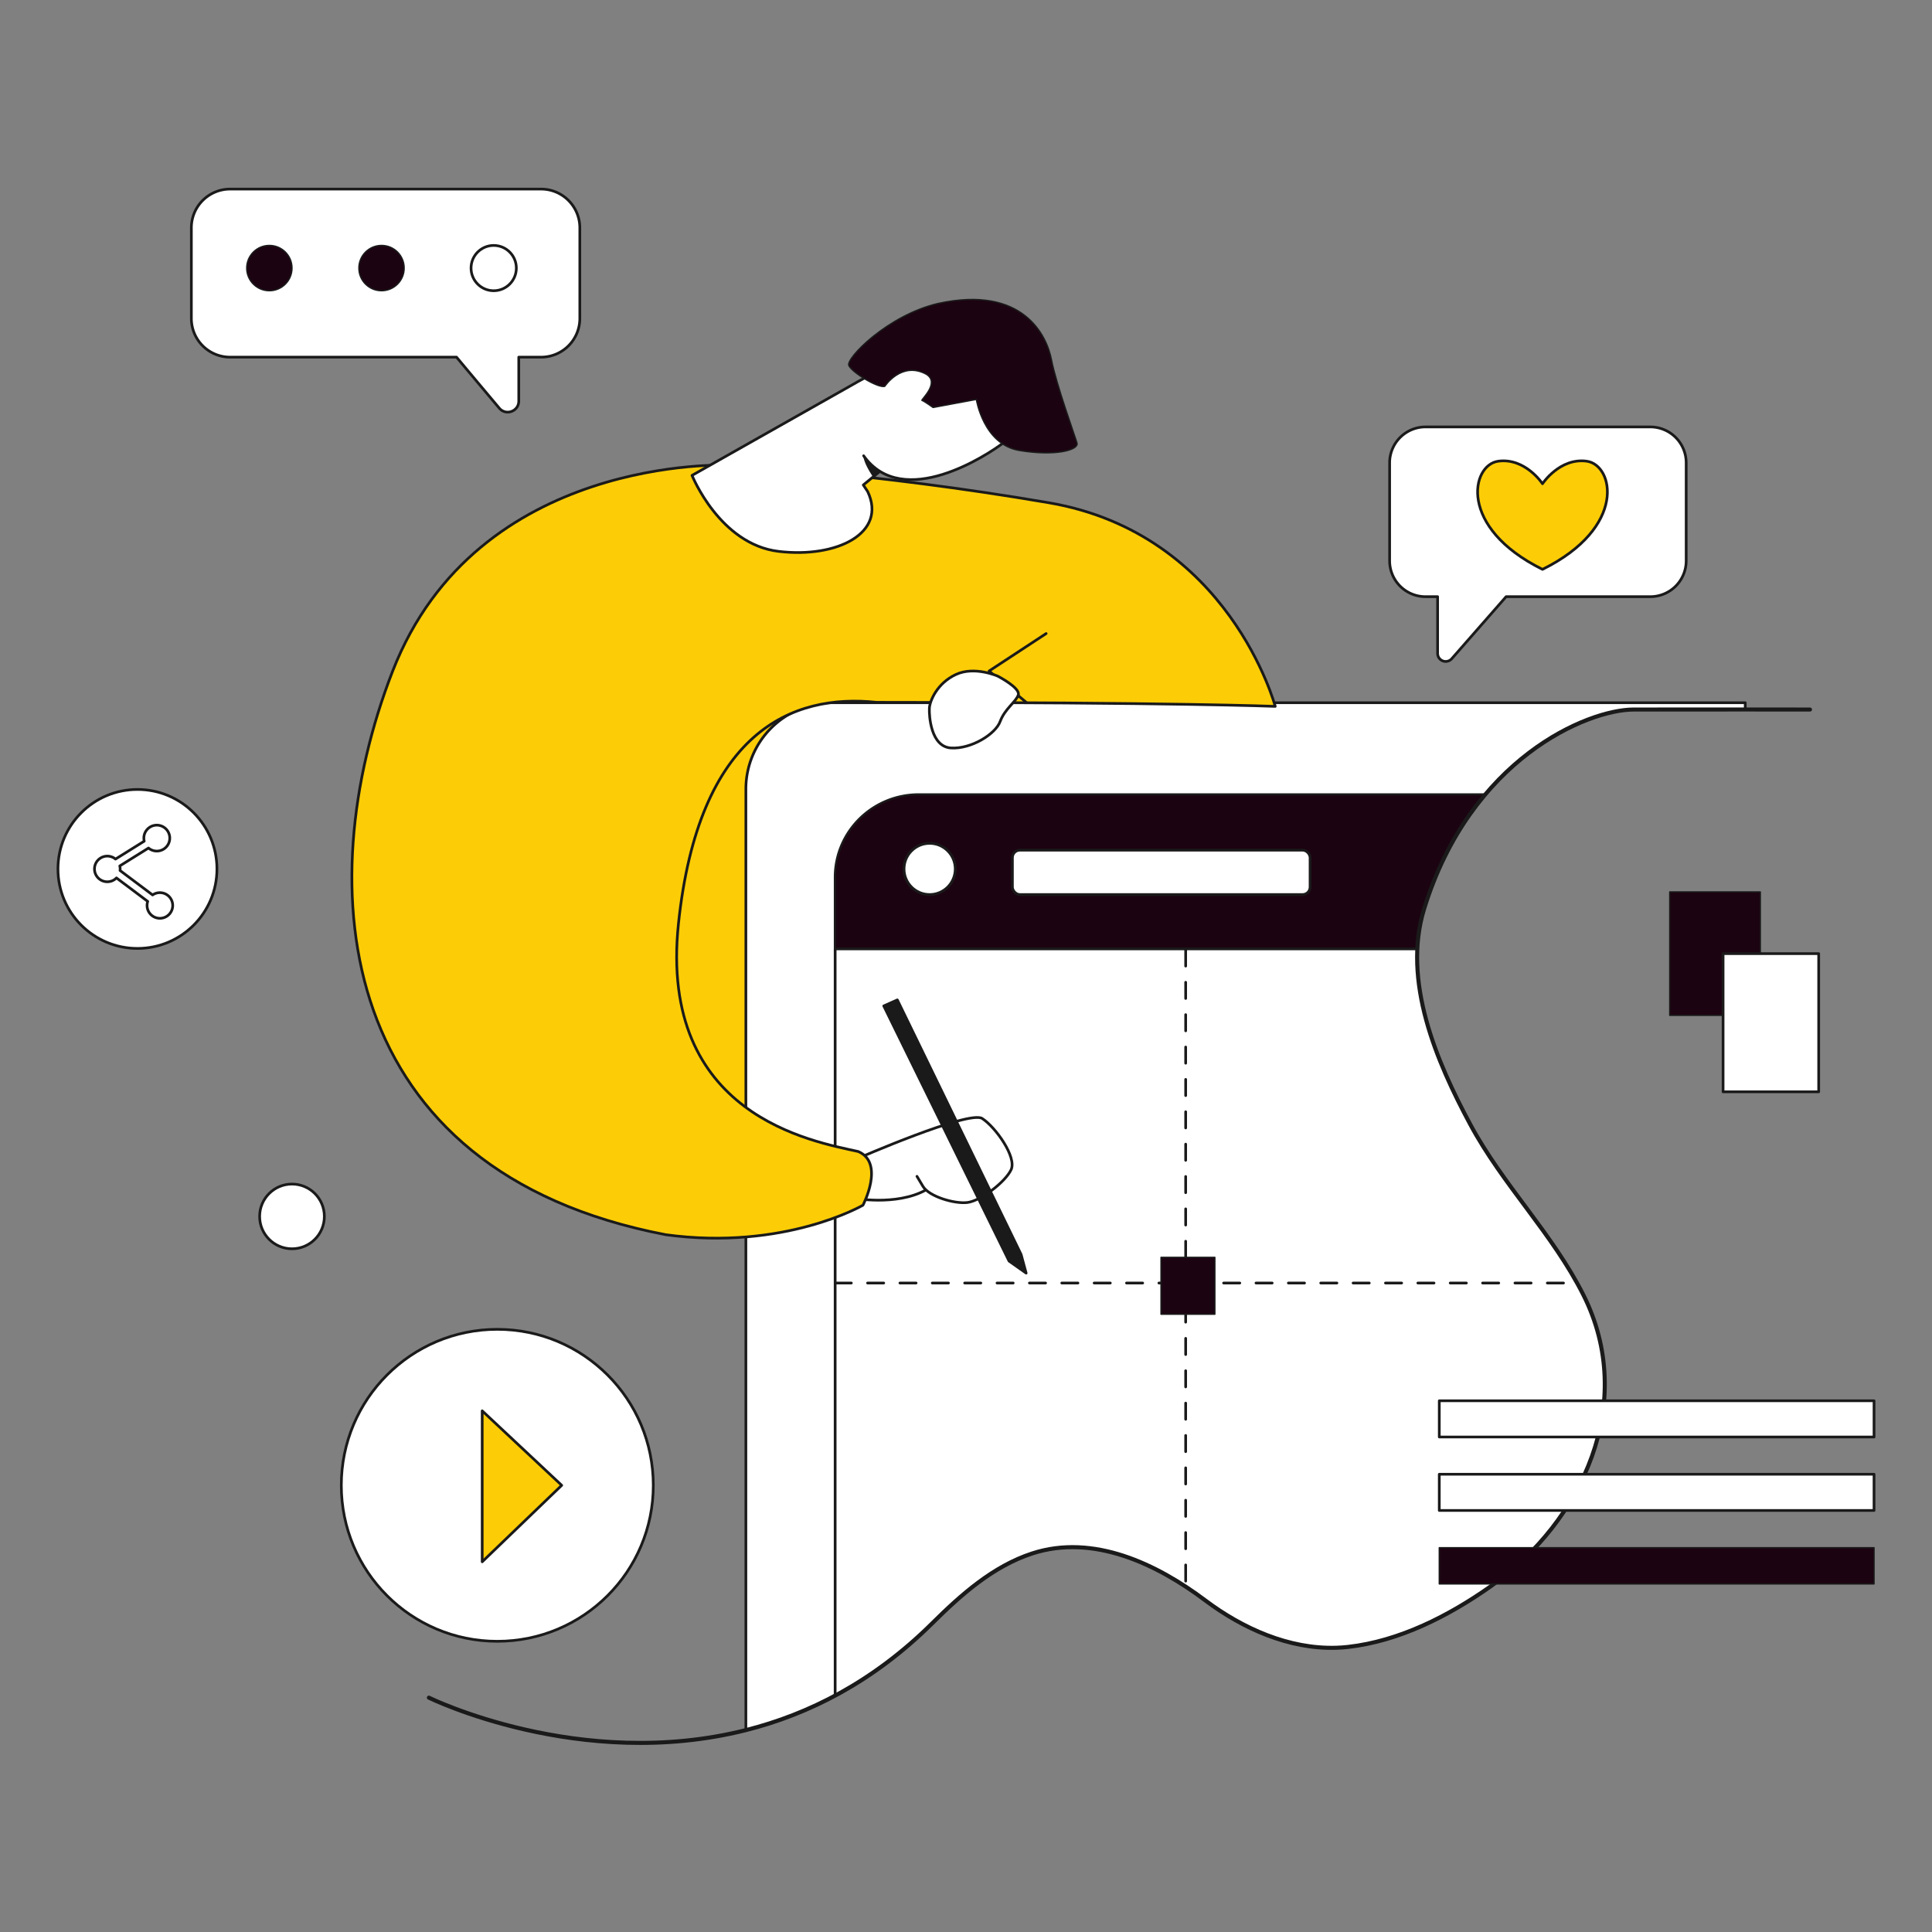
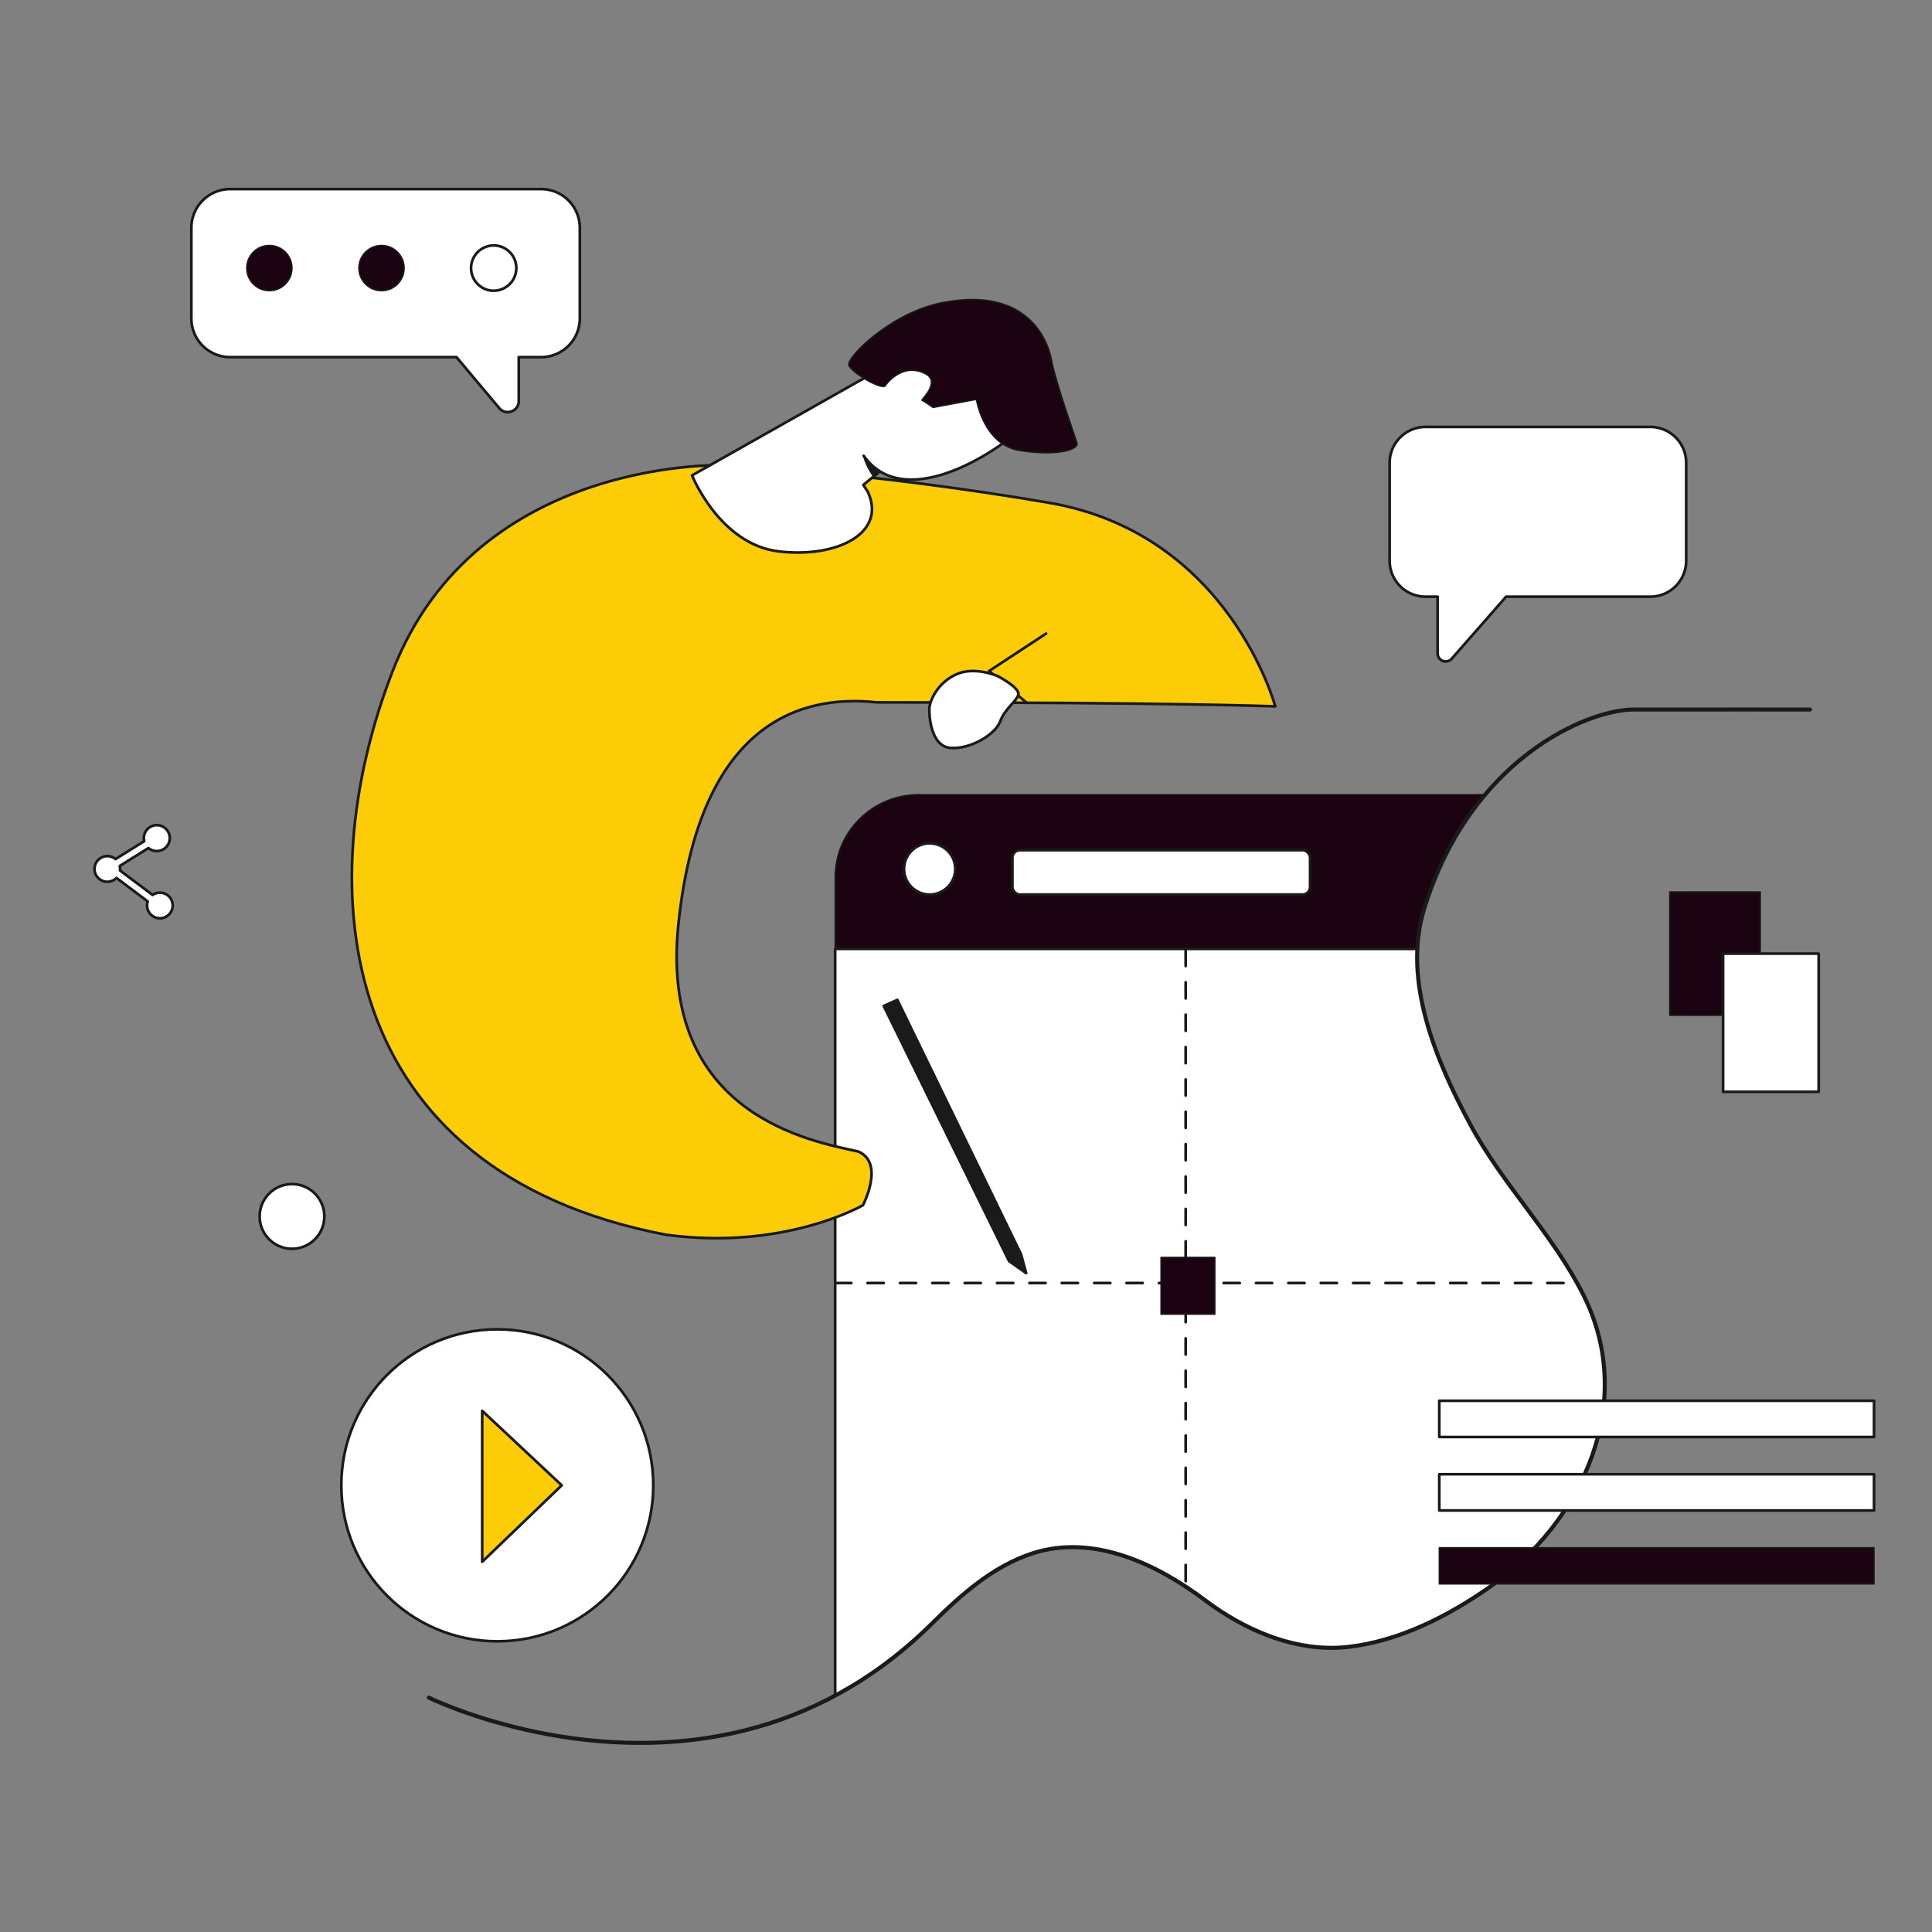
<svg xmlns="http://www.w3.org/2000/svg" viewBox="0 0 3000 3000" id="man-presenting-website-design">
  <rect x="0" y="0" width="3000" height="3000" fill="#808080" stroke="none" />
  <g id="Layer_2">
    <g id="Layer_1-2">
      <rect width="3000" height="3000" style="fill:none" />
-       <path d="M953.959,1580.181s197.075,209.731,241.865,221.205c0-511.074,101.026-672.318,101.026-672.318l75.437-87.123L1201.796,983.805S909.169,1362.431,953.959,1580.181Z" style="fill:#fccd06;stroke:#1a1a1a;stroke-linecap:round;stroke-linejoin:round;stroke-width:4.189px" />
-       <path d="M2709.983,1091.19v10.5c-61.578-.044-135.584-.044-173.465.066-49.06.153-149.043,35.644-230.46,132.164h-879.378c-71.705,0-129.841,57.434-129.841,128.306v1270.719a607.891,607.891,0,0,1-138.653,53.576V1225.283a134.107,134.107,0,0,1,134.115-134.093Z" style="stroke:#1a1a1a;stroke-linecap:round;stroke-linejoin:round;stroke-width:4.189px;fill:#fff" />
      <path d="M2205.966,1432.287q2.236-10.72,5.502-21.33c22.842-73.963,56.71-132.12,94.591-177.037h-879.378c-71.705,0-129.841,57.434-129.841,128.306v111.23h903.972A258.101,258.101,0,0,1,2205.966,1432.287Z" style="stroke:#1a1a1a;stroke-linecap:round;stroke-linejoin:round;fill:#1c0311;stroke-width:2.094px" />
      <path d="M2282.975,1745.873c-42.852-79.757-86.54-177.977-82.163-272.417H1296.84V2632.946a618.208,618.208,0,0,0,71.113-44.544A675.247,675.247,0,0,0,1447.725,2520.467c44.566-44.216,94.372-88.497,155.16-108.292,94.986-30.909,193.654,16.529,268.538,72.823,57.96,43.58,130.104,76.024,203.869,73.634,5.985-.197,11.991-.614,17.932-1.294,79.925-8.987,156.694-48.359,221.516-94.087,143.717-101.387,227.457-286.184,144.002-452.327C2410.887,1915.655,2333.724,1840.289,2282.975,1745.873Z" style="stroke:#1a1a1a;stroke-linecap:round;stroke-linejoin:round;stroke-width:4.189px;fill:#fff" />
      <line x1="1295.715" x2="1340.512" y1="784.82" y2="753.044" style="stroke:#1a1a1a;stroke-linecap:round;stroke-linejoin:round;stroke-width:4.189px;fill:#fff" />
-       <path d="M1423.857,1826.63l9.376,15.627c9.376,15.627,48.444,27.348,68.76,25.003s58.602-31.254,67.978-50.788-24.222-66.415-44.82-79.699-194.276,62.509-194.276,62.509l-7.032,60.946s67.197,13.283,114.01-12.499" style="stroke:#1a1a1a;stroke-linecap:round;stroke-linejoin:round;stroke-width:4.189px;fill:#fff" />
      <path d="M1131.629,722.311s-390.679-17.711-521.947,319.836-89.075,776.67,424.277,875.121c184.14,25.003,306.032-45.84,306.032-45.84s34.38-65.634-7.293-83.345c-69.801-15.627-310.46-55.216-279.205-353.695s176.587-357.862,307.855-343.797c464.127,0,618.835,6.251,618.835,6.251s-71.364-268.266-351.611-316.19S1131.629,722.311,1131.629,722.311Z" style="fill:#fccd06;stroke:#1a1a1a;stroke-linecap:round;stroke-linejoin:round;stroke-width:4.189px" />
      <polyline points="1624.406 983.805 1535.852 1041.945 1594.204 1091.186" style="fill:#fccd06;stroke:#1a1a1a;stroke-linecap:round;stroke-linejoin:round;stroke-width:4.189px" />
      <polygon points="1372.288 1562.01 1566.846 1958.159 1593.412 1976.911 1585.598 1948.001 1393.384 1552.634 1372.288 1562.01" style="stroke:#1a1a1a;stroke-linecap:round;stroke-linejoin:round;stroke-width:4.189px;fill:#1a1a1a" />
      <path d="M2810.515,1101.756s-45.246-.044-100.532-.066c-61.577-.044-135.584-.044-173.464.066-71.902.219-253.171,76.352-325.051,309.202-34.614,112.128,19.072,237.343,71.508,334.916,50.748,94.416,127.912,169.781,175.766,265.052,83.455,166.143-.285,350.94-144.002,452.327-64.822,45.728-141.591,85.099-221.516,94.087-5.941.68-11.947,1.096-17.932,1.293-73.766,2.389-145.909-30.054-203.869-73.634-74.884-56.294-173.552-103.732-268.538-72.823-60.788,19.795-110.594,64.076-155.16,108.292-92.223,91.5-192.514,141.591-289.538,166.055-257.621,65.041-492.246-50.397-492.246-50.397" style="fill:none;stroke:#1a1a1a;stroke-linecap:round;stroke-linejoin:round;stroke-width:6.283px" />
      <circle cx="772.205" cy="2306.384" r="242.221" style="stroke:#1a1a1a;stroke-linecap:round;stroke-linejoin:round;stroke-width:4.189px;fill:#fff" />
-       <circle cx="213.434" cy="1349.296" r="123.434" style="stroke:#1a1a1a;stroke-linecap:round;stroke-linejoin:round;stroke-width:4.189px;fill:#fff" />
      <path d="M248.264,1386.116a19.808,19.808,0,0,0-11.329,3.547l-50.535-37.956a18.921,18.921,0,0,0-.41-7.067l44.588-27.799a20.12,20.12,0,1,0-6.635-10.672l-44.588,27.799a19.916,19.916,0,1,0,1.487,29.281l48.548,36.464a19.906,19.906,0,1,0,18.873-13.597Z" style="stroke:#1a1a1a;stroke-linecap:round;stroke-linejoin:round;stroke-width:4.189px;fill:#fff" />
      <polygon points="748.764 2190.743 748.764 2425.15 872.219 2306.384 748.764 2190.743" style="fill:#fccd06;stroke:#1a1a1a;stroke-linecap:round;stroke-linejoin:round;stroke-width:4.189px" />
      <circle cx="1443.542" cy="1349.296" r="39.774" style="stroke:#1a1a1a;stroke-linecap:round;stroke-linejoin:round;stroke-width:4.189px;fill:#fff" />
      <rect width="462.25" height="68.945" x="1572.053" y="1320.125" rx="11.673" style="stroke:#1a1a1a;stroke-linecap:round;stroke-linejoin:round;stroke-width:4.189px;fill:#fff" />
      <circle cx="453.411" cy="1888.856" r="50.248" style="stroke:#1a1a1a;stroke-linecap:round;stroke-linejoin:round;stroke-width:4.189px;fill:#fff" />
      <path d="M840.183,293.606H357.304a60.165,60.165,0,0,0-60.165,60.165v140.644a60.164,60.164,0,0,0,60.164,60.164H708.907c15.562,18.734,44.304,52.948,66.412,79.226,10.287,12.228,30.224,4.942,30.224-11.038V554.579h34.64a60.165,60.165,0,0,0,60.165-60.165V353.77A60.165,60.165,0,0,0,840.183,293.606Z" style="stroke:#1a1a1a;stroke-linecap:round;stroke-linejoin:round;stroke-width:4.189px;fill:#fff" />
      <circle cx="418.25" cy="416.279" r="35.161" style="stroke:#1a1a1a;stroke-linecap:round;stroke-linejoin:round;fill:#1c0311;stroke-width:2.094px" />
      <circle cx="592.426" cy="416.279" r="35.161" style="stroke:#1a1a1a;stroke-linecap:round;stroke-linejoin:round;fill:#1c0311;stroke-width:2.094px" />
      <circle cx="766.602" cy="416.279" r="35.161" style="stroke:#1a1a1a;stroke-linecap:round;stroke-linejoin:round;stroke-width:4.189px;fill:#fff" />
      <path d="M2562.556,662.928H2213.55a55.737,55.737,0,0,0-55.737,55.737V870.769a55.737,55.737,0,0,0,55.737,55.737h18.753v88.046a12.537,12.537,0,0,0,21.965,8.264l84.415-96.31H2562.556a55.737,55.737,0,0,0,55.737-55.737V718.665A55.737,55.737,0,0,0,2562.556,662.928Z" style="stroke:#1a1a1a;stroke-linecap:round;stroke-linejoin:round;stroke-width:4.189px;fill:#fff" />
-       <path d="M2463.892,716.152c-41.988-5.726-68.708,34.99-68.708,34.99s-26.72-40.716-68.708-34.99c-41.988,5.726-62.983,102.744,68.708,167.953C2526.875,818.896,2505.88,721.878,2463.892,716.152Z" style="fill:#fccd06;stroke:#1a1a1a;stroke-linecap:round;stroke-linejoin:round;stroke-width:4.189px" />
      <rect width="140.644" height="191.601" x="2592.769" y="1384.995" style="stroke:#1a1a1a;stroke-linecap:round;stroke-linejoin:round;fill:#1c0311;stroke-width:2.094px" />
      <rect width="148.458" height="214.567" x="2675.593" y="1480.795" style="stroke:#1a1a1a;stroke-linecap:round;stroke-linejoin:round;stroke-width:4.189px;fill:#fff" />
      <line x1="1296.851" x2="2443.087" y1="1992.278" y2="1992.278" style="fill:none;stroke:#1a1a1a;stroke-linecap:round;stroke-linejoin:round;stroke-width:4.189px;stroke-dasharray:25.132" />
      <line x1="1841.102" x2="1841.102" y1="1475.019" y2="2462.655" style="fill:none;stroke:#1a1a1a;stroke-linecap:round;stroke-linejoin:round;stroke-width:4.189px;stroke-dasharray:25.132" />
      <rect width="83.605" height="88.293" x="1802.816" y="1952.429" style="stroke:#1a1a1a;stroke-linecap:round;stroke-linejoin:round;fill:#1c0311;stroke-width:2.094px" />
      <rect width="675.093" height="56.258" x="2234.907" y="2175.116" style="stroke:#1a1a1a;stroke-linecap:round;stroke-linejoin:round;stroke-width:4.189px;fill:#fff" />
      <rect width="675.093" height="56.258" x="2234.907" y="2289.194" style="stroke:#1a1a1a;stroke-linecap:round;stroke-linejoin:round;stroke-width:4.189px;fill:#fff" />
      <rect width="675.093" height="56.258" x="2234.907" y="2403.272" style="stroke:#1a1a1a;stroke-linecap:round;stroke-linejoin:round;fill:#1c0311;stroke-width:2.094px" />
      <path d="M1341.033,707.726c60.907,85.7,192.995-1.563,217.218-20.315s5.47-119.548-51.57-142.207-180.494,50.788-180.494,50.788L1074.59,738.199s42.975,107.046,134.394,117.985,168.773-28.91,138.3-92.982l-6.772-10.158,24.977-20.463" style="stroke:#1a1a1a;stroke-linecap:round;stroke-linejoin:round;stroke-width:4.189px;fill:#fff" />
      <path d="M1373.85,599.898s26.076-39.758,64.592-18.753c21.878,13.544-9.376,40.11-6.772,40.631s17.19,10.939,17.19,10.939l67.197-12.502s10.939,69.868,66.676,79.211,92.721-.554,89.596-11.493-32.296-91.158-39.589-129.185-44.277-116.162-176.066-87.512c-78.136,18.232-143.77,85.428-138.561,96.367S1363.432,603.024,1373.85,599.898Z" style="stroke:#1a1a1a;stroke-linecap:round;stroke-linejoin:round;fill:#1c0311;stroke-width:2.094px" />
      <path d="M1549.395,1049.96s-35.942-16.148-65.113-2.605-40.631,41.152-41.152,52.611,2.084,59.383,33.338,61.467,69.28-21.357,76.573-41.152,24.483-30.212,28.129-41.152S1549.395,1049.96,1549.395,1049.96Z" style="stroke:#1a1a1a;stroke-linecap:round;stroke-linejoin:round;stroke-width:4.189px;fill:#fff" />
      <path d="M1340.512,708.417c1.472,9.866,7.731,20.924,15.099,32.258l9.948-8.556Z" style="fill:#1a1a1a" />
    </g>
  </g>
</svg>